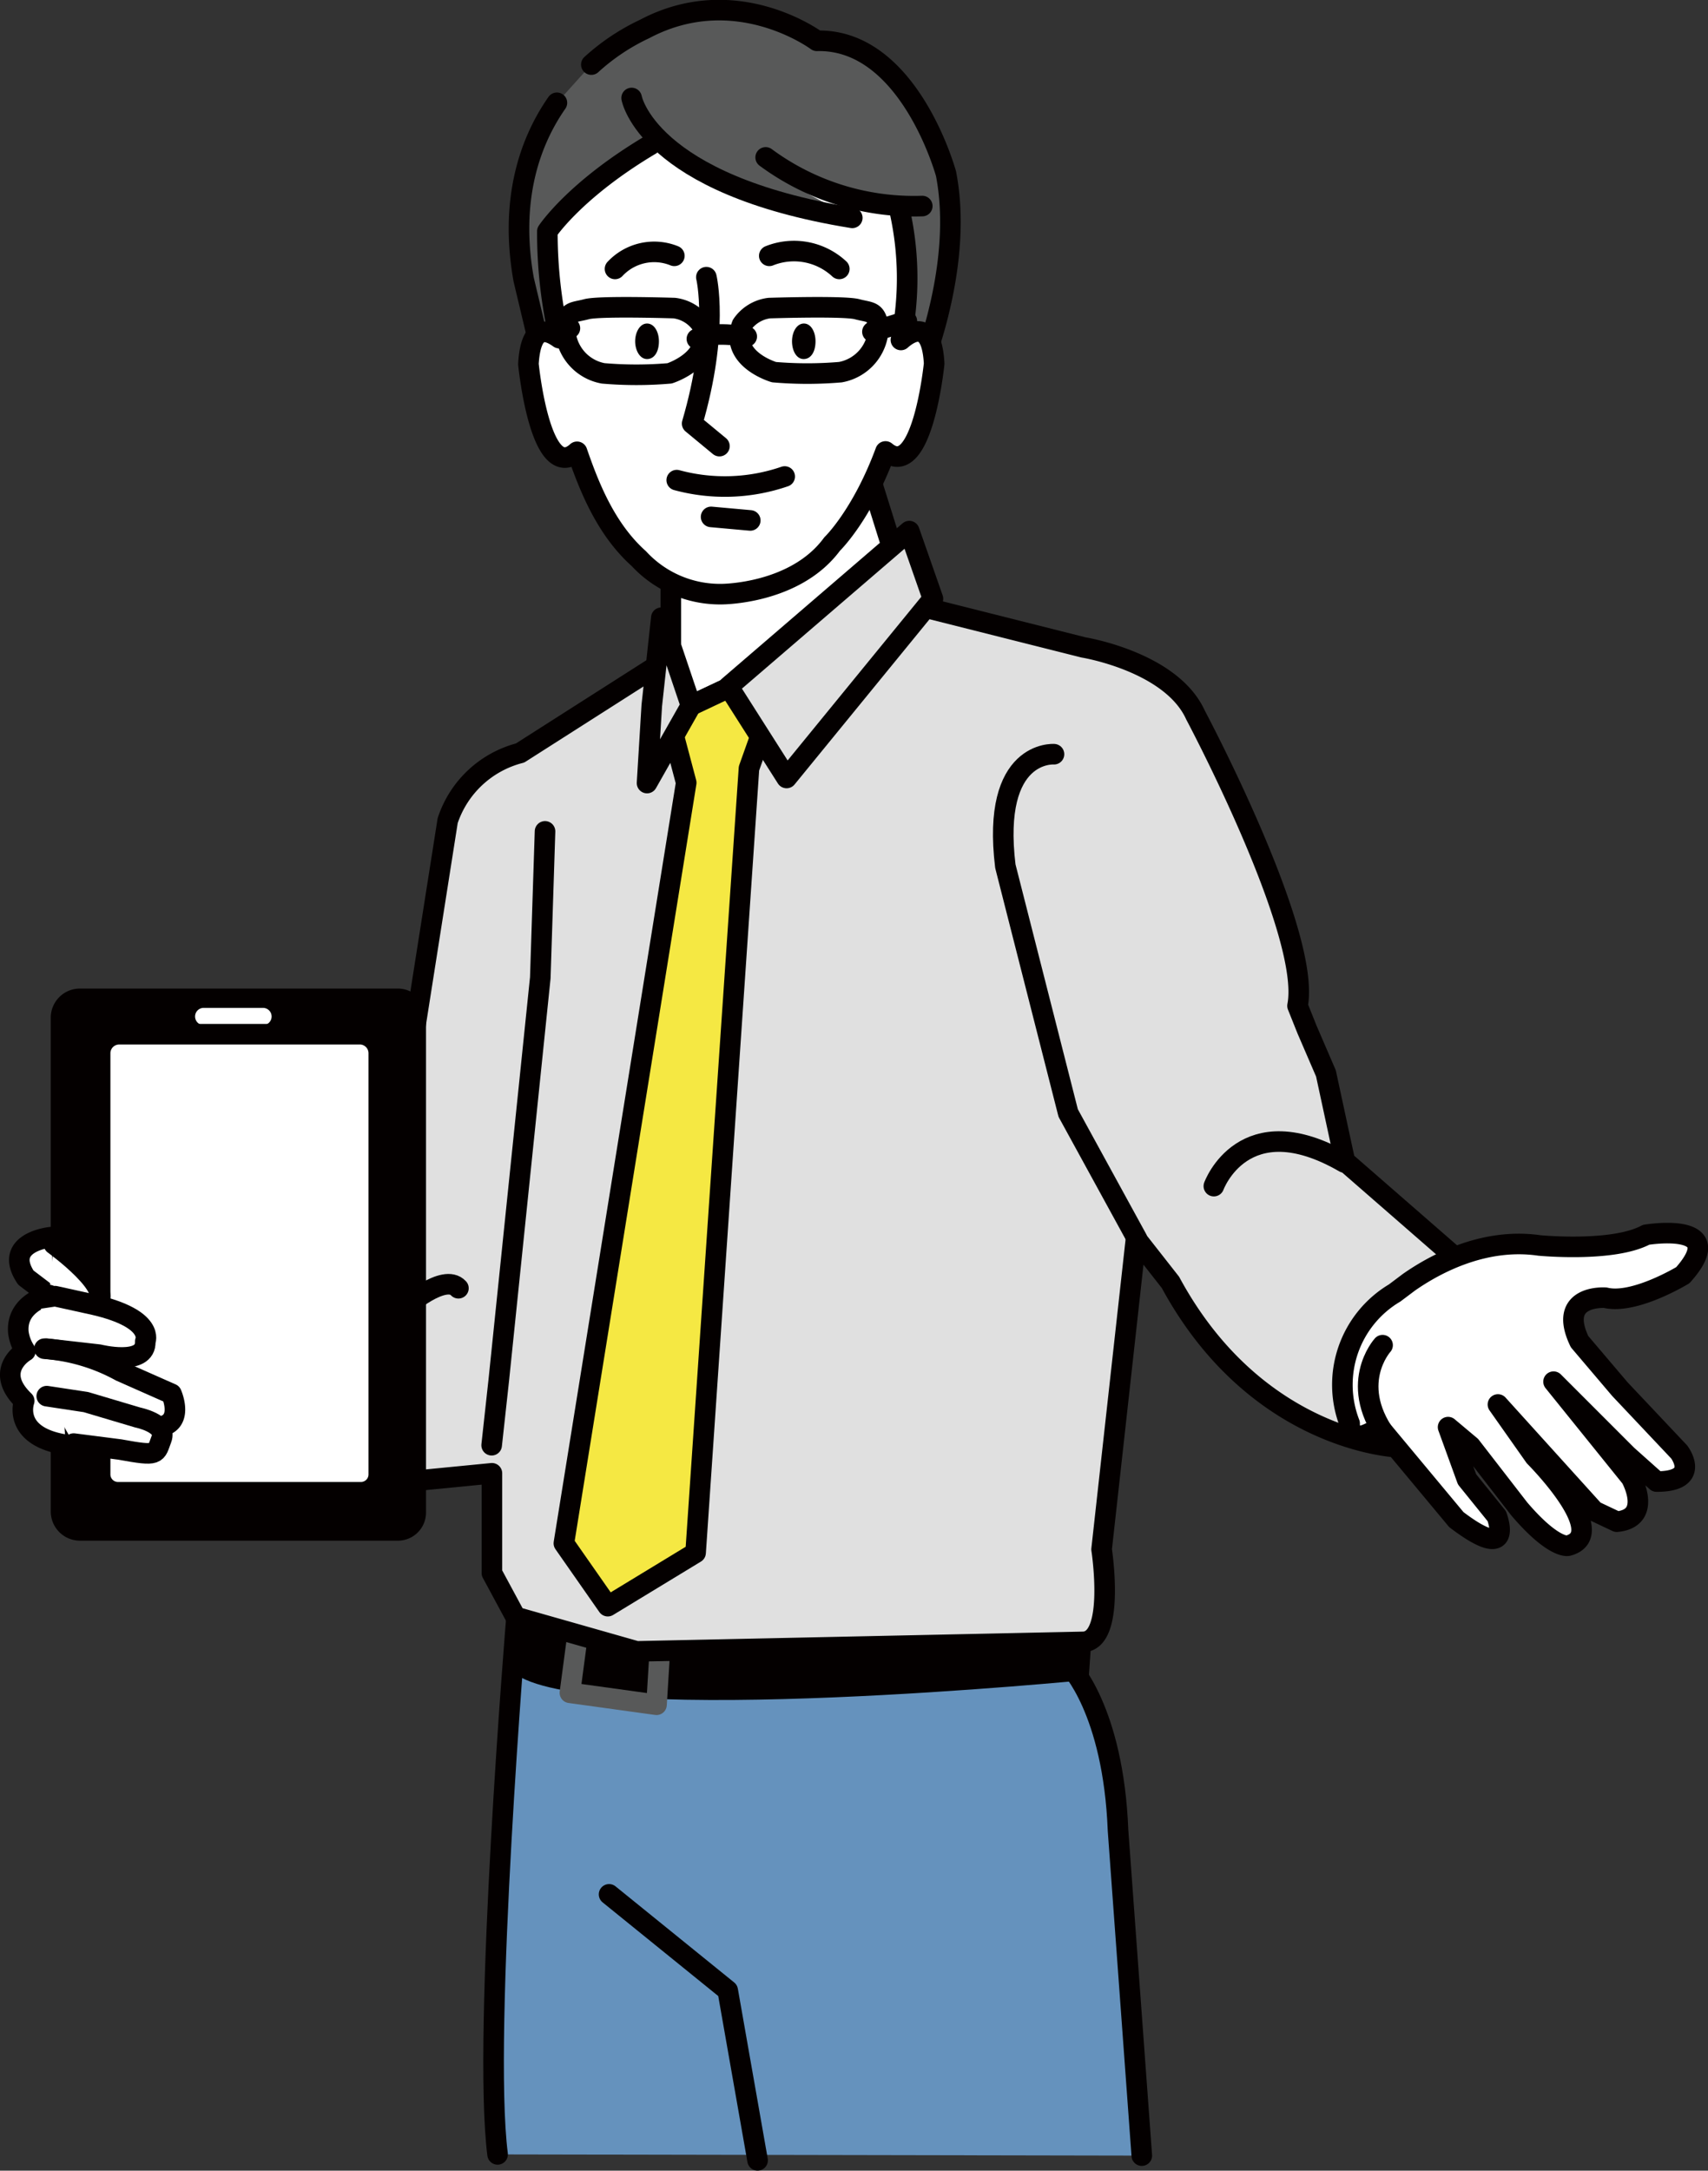
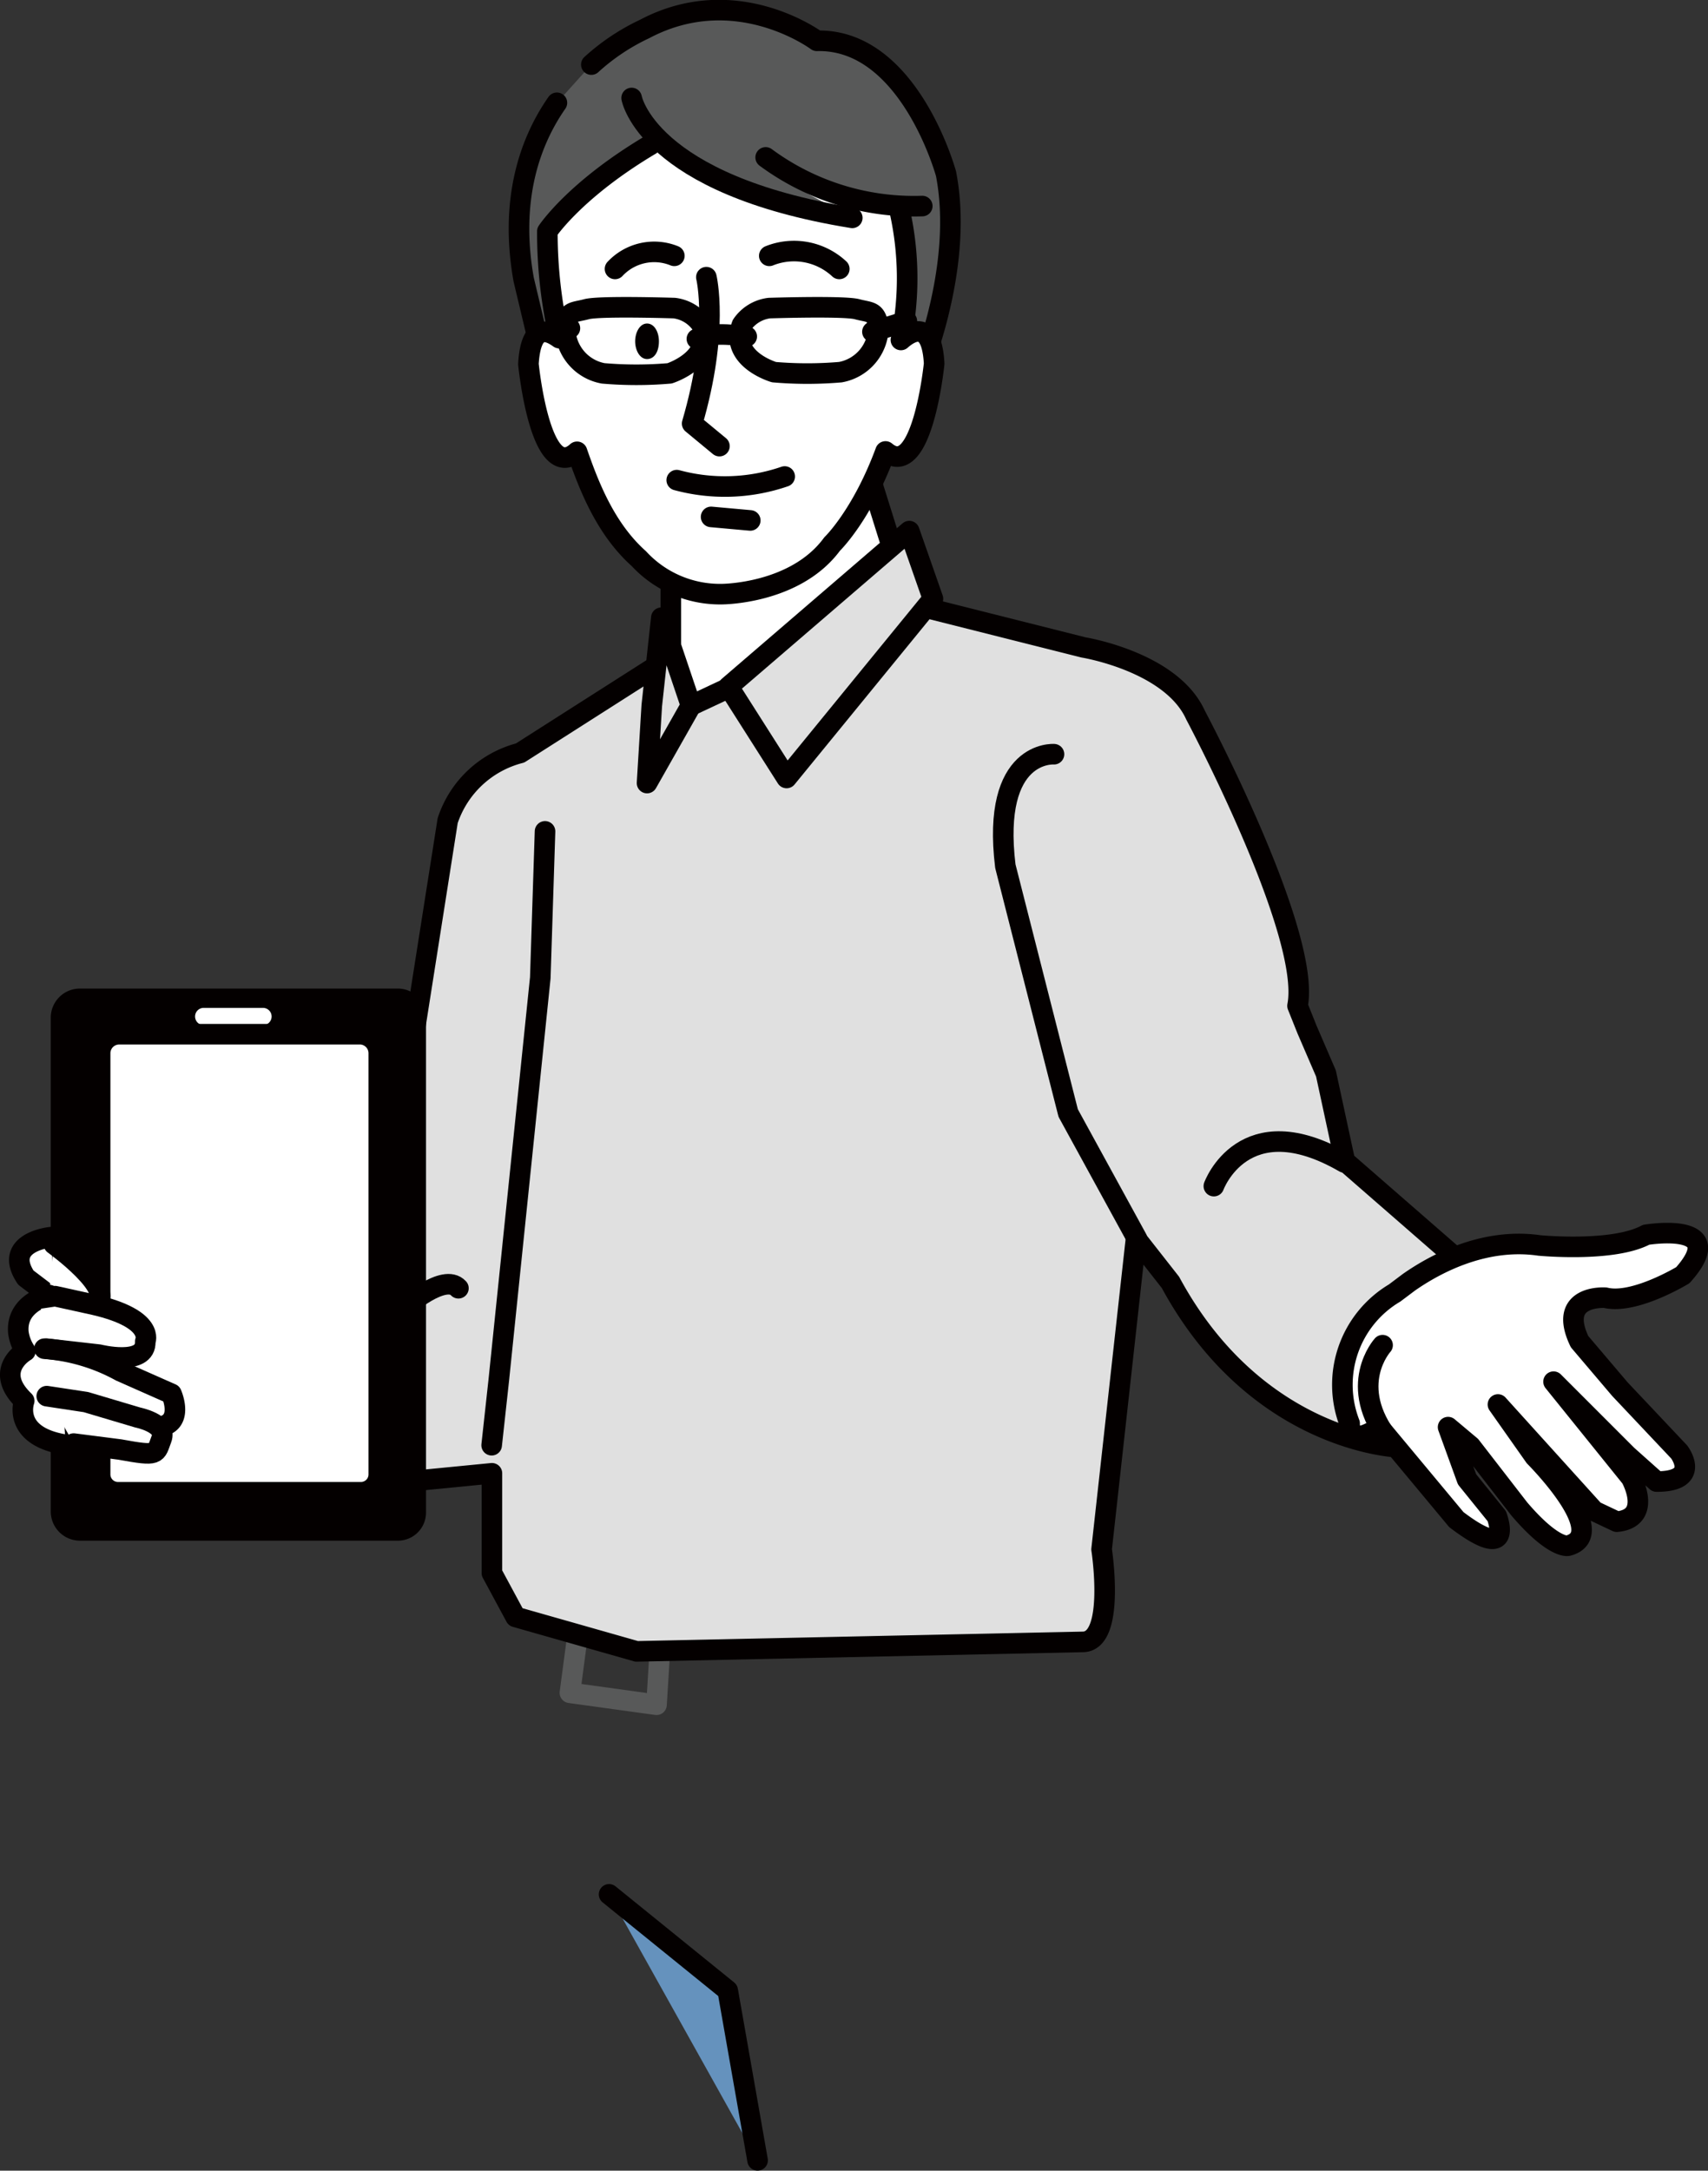
<svg xmlns="http://www.w3.org/2000/svg" viewBox="0 0 198.4 252.09">
  <rect x="0" y="0" width="198.4" height="252.09" fill="#333333" stroke="none" />
  <defs>
    <style>.cls-1{fill:#6592bd;}.cls-1,.cls-4,.cls-5,.cls-6,.cls-7,.cls-8,.cls-9{stroke:#040000;}.cls-1,.cls-3,.cls-4,.cls-5,.cls-6,.cls-7,.cls-8,.cls-9{stroke-linecap:round;stroke-linejoin:round;stroke-width:2.39px;}.cls-2,.cls-9{fill:#040000;}.cls-3,.cls-6{fill:none;}.cls-3{stroke:#585959;}.cls-4{fill:#e0e0e0;}.cls-10,.cls-5{fill:#fff;}.cls-7{fill:#585959;}.cls-8{fill:#f5e843;}</style>
  </defs>
  <g id="レイヤー_2" data-name="レイヤー 2">
    <g id="レイヤー_1-2" data-name="レイヤー 1">
      <g id="コンポーネント_23_2" data-name="コンポーネント 23 2">
        <g id="グループ_661" data-name="グループ 661">
-           <path id="パス_1936" data-name="パス 1936" class="cls-1" d="M132.63,250.34l-2.76-37.76c-.55-14.06-5.65-19.16-5.65-19.16L60,187.78s-4,48.37-2.2,62.42" />
-           <path id="パス_1937" data-name="パス 1937" class="cls-2" d="M127,187.22l-.55,7.86s-56.92,5.64-66.43-.56v-6.75Z" />
          <path id="パス_1938" data-name="パス 1938" class="cls-3" d="M76.82,188.88l-.56,9.1L66.2,196.59l1.1-8.26Z" />
          <path id="パス_1939" data-name="パス 1939" class="cls-4" d="M105.62,70.09l20.25,5.1s10.2,1.65,13,7.85c0,0,13.5,25.36,11.85,33.77l1.1,2.75,2.2,5.1,2.2,10.2,13.78,12-7.58,21.22s-16.4-.55-26.46-19.15l-4-5.1-4,36.1s1.66,10.75-2.2,10.75l-51.81,1.1-14.06-4-2.75-5.1V171.1L43,172.48l-10.2-14.61-1.64-2.75,15.71-3.45s-4.82-4.68-2.62-6.89l.83-5.24,1.24-8.13L52,95.31a12,12,0,0,1,8.41-7.86l17.5-11.16" />
          <path id="パス_1940" data-name="パス 1940" class="cls-5" d="M100,52l5.65,18.05L80.26,81.94l-2.34-5.65V65" />
          <path id="パス_1941" data-name="パス 1941" class="cls-5" d="M162,150.16l1.65-1.24c2.76-1.93,8.55-5.24,15.16-4.28,0,0,8.55.83,12.4-1.24,0,0,9.92-1.65,4.27,4.69,0,0-5.65,3.44-9,2.62,0,0-5.65-.42-3,5.1l4.68,5.51,6.89,7.3s2.62,3.44-2.62,3.44L189,169l-8.54-8.54,9,11.16s2.62,4.68-1.65,5.1l-2.62-1.24L174,163.11l4.27,6.06s9,9,3.86,10.34c0,0-1.65.41-5.65-4.27l-5.65-7.3-2.62-2.2,2.2,6.06,3.45,4.27s2.2,5.65-4.69.41l-8.95-10.75s-3.45,2.62-3.45-.42A12.4,12.4,0,0,1,162,150.16Z" />
          <path id="パス_1942" data-name="パス 1942" class="cls-6" d="M160.6,156.22s-4.27,4.68.83,11.16" />
          <g id="グループ_395" data-name="グループ 395">
            <g id="グループ_393" data-name="グループ 393">
              <path id="パス_1943" data-name="パス 1943" class="cls-7" d="M64.69,11.94c-3.17,4.54-5.51,11.3-3.86,20.53l2.76,11.58,42.85.13s5.65-12.67,3.45-24c0,0-4.27-15.71-15-15.44,0,0-9.37-7-20-1.38a24.79,24.79,0,0,0-6.2,4.14" />
              <g id="グループ_392" data-name="グループ 392">
                <path id="パス_1945" data-name="パス 1945" class="cls-5" d="M104.51,24.48a35.87,35.87,0,0,1,.14,15c1.24-1.1,3.59-2.35,3.86,2.75,0,0-1.38,13.78-5.65,10.2-2.75,7.44-6.2,10.75-6.2,10.75C92.39,69,83.85,69,83.85,69a12.83,12.83,0,0,1-9.65-4.13c-3.86-3.45-5.79-8.41-7.17-12.4-4.27,3.86-5.65-10.2-5.65-10.2.28-4.69,2.2-4,3.59-3a55.08,55.08,0,0,1-1.39-12.4s3.17-4.82,12-10.06" />
                <path id="パス_1946" data-name="パス 1946" class="cls-6" d="M82.05,32.19s1.52,6.2-1.65,17l3.17,2.62" />
                <path id="パス_1947" data-name="パス 1947" class="cls-2" d="M76.54,39.64c0,1.24-.55,2.06-1.38,2.06s-1.38-1-1.38-2.06.55-2.07,1.38-2.07S76.54,38.53,76.54,39.64Z" />
-                 <path id="パス_1948" data-name="パス 1948" class="cls-2" d="M94.73,39.64c0,1.24-.55,2.06-1.38,2.06S92,40.74,92,39.64s.56-2.07,1.38-2.07S94.73,38.53,94.73,39.64Z" />
                <path id="パス_1949" data-name="パス 1949" class="cls-6" d="M78.61,55.76a21.37,21.37,0,0,0,12.54-.42" />
                <line id="線_36" data-name="線 36" class="cls-6" x1="82.6" y1="60.03" x2="87.15" y2="60.44" />
                <path id="パス_1950" data-name="パス 1950" class="cls-6" d="M89.36,29.71a7.72,7.72,0,0,1,8.13,1.52" />
              </g>
            </g>
            <path id="パス_1951" data-name="パス 1951" class="cls-7" d="M73.37,11.38S75.16,21.44,99,25.3" />
            <path id="パス_1952" data-name="パス 1952" class="cls-7" d="M88.94,18.28a29,29,0,0,0,18.19,5.65" />
            <g id="グループ_394" data-name="グループ 394">
              <path id="パス_1953" data-name="パス 1953" class="cls-6" d="M86.19,37.71a4.5,4.5,0,0,1,3.17-1.93s8.68-.28,10.2.13,2.2.14,2.48,2.07a5.38,5.38,0,0,1-4.41,5.24,45.23,45.23,0,0,1-7.72,0S84.67,41.7,86.19,37.71Z" />
              <path id="パス_1954" data-name="パス 1954" class="cls-6" d="M81.5,37.71a4.52,4.52,0,0,0-3.17-1.93s-8.68-.28-10.2.13-2.2.14-2.48,2.07a5.39,5.39,0,0,0,4.41,5.38,45.23,45.23,0,0,0,7.72,0S83,41.7,81.5,37.71Z" />
              <path id="パス_1955" data-name="パス 1955" class="cls-6" d="M86.74,39.08s-4.27-.69-5.79.28" />
              <line id="線_37" data-name="線 37" class="cls-6" x1="105.34" y1="37.29" x2="101.34" y2="38.53" />
              <line id="線_38" data-name="線 38" class="cls-6" x1="64.55" y1="37.71" x2="66.2" y2="38.12" />
            </g>
            <path id="パス_1956" data-name="パス 1956" class="cls-6" d="M78.33,29.71a6.22,6.22,0,0,0-6.89,1.52" />
          </g>
-           <path id="パス_1957" data-name="パス 1957" class="cls-8" d="M89.22,83,87,89.24l-6.2,91.09-10.2,6.2-5.1-7.3L79.71,90.9l-1.79-6.75V80.84l2.34,1.1,7.3-3.45Z" />
          <path id="パス_1958" data-name="パス 1958" class="cls-4" d="M105.62,61.68l-21,18.06,6.75,10.61,17-20.81Z" />
          <path id="パス_1959" data-name="パス 1959" class="cls-4" d="M76.82,71.74l3.44,10.2-5.1,9,.55-9Z" />
          <path id="パス_1960" data-name="パス 1960" class="cls-6" d="M122.43,87.59s-7.3-.55-5.65,13l7.3,28.67,8,14.61" />
          <path id="パス_1961" data-name="パス 1961" class="cls-6" d="M63.31,96.55l-.55,17-4.82,46.71-.83,7.58" />
          <path id="パス_1962" data-name="パス 1962" class="cls-6" d="M47.05,151.81s4.55-4,6.2-2.2" />
          <path id="パス_1963" data-name="パス 1963" class="cls-6" d="M141,137.75s3.45-9.51,15.16-2.75" />
          <path id="パス_1964" data-name="パス 1964" class="cls-1" d="M70.75,220l13.78,11.16L88,250.89" />
          <g id="グループ_396" data-name="グループ 396">
            <path id="パス_1965" data-name="パス 1965" class="cls-9" d="M46.22,116H9.29a2.19,2.19,0,0,0-2.2,2.2v57.33a2.2,2.2,0,0,0,2.2,2.2H46.22a2.07,2.07,0,0,0,2.07-2.06v-57.6A2.07,2.07,0,0,0,46.22,116Z" />
            <path id="パス_1966" data-name="パス 1966" class="cls-10" d="M22.66,118.05a1,1,0,0,0,1,1h6.89a1,1,0,0,0,1-1h0a1,1,0,0,0-1-1H23.62A1,1,0,0,0,22.66,118.05Z" />
            <path id="パス_1967" data-name="パス 1967" class="cls-5" d="M42,120.11H13.83a2.21,2.21,0,0,0-2.2,2.2v48.92a2.07,2.07,0,0,0,2.07,2.07H42A2.07,2.07,0,0,0,44,171.23h0V122.31a2.21,2.21,0,0,0-2.07-2.2Z" />
          </g>
          <g id="グループ_398" data-name="グループ 398">
            <path id="パス_1968" data-name="パス 1968" class="cls-10" d="M5,164.21v-4.27s.83-5.79,8,1.38C12.87,161.32,20,170,5,164.21Z" />
            <g id="グループ_397" data-name="グループ 397">
              <path id="パス_1969" data-name="パス 1969" class="cls-5" d="M7.64,167.79c-6.34-1-4.83-5.1-4.83-5.1-3.72-3.58.14-5.78.14-5.78a5.16,5.16,0,0,1-.82-2.2c-.28-3.45,3.58-4.28,3.58-4.28L3,148.37c-2.75-4.14,2.9-4.69,2.9-4.69" />
              <path id="パス_1970" data-name="パス 1970" class="cls-5" d="M6.26,144.5s7.44,5.38,4.82,7c0,0-1,2.07-5.37-1.1" />
              <path id="パス_1971" data-name="パス 1971" class="cls-5" d="M5.43,156.63l6.07.69s5.51,1.38,5.37-1.52c0,0,1.24-2.61-5.93-4.27l-4.54-1-1.8.27" />
              <path id="パス_1972" data-name="パス 1972" class="cls-5" d="M5.16,156.63A21.58,21.58,0,0,1,14,159.25l5.92,2.62s1.66,3.72-1.79,3.86" />
              <path id="パス_1973" data-name="パス 1973" class="cls-5" d="M5.43,162.14l4.55.69L16,164.62s3.45.69,2.76,2.48-.28,2.07-4.82,1.24l-5.38-.69" />
            </g>
          </g>
        </g>
      </g>
    </g>
  </g>
</svg>